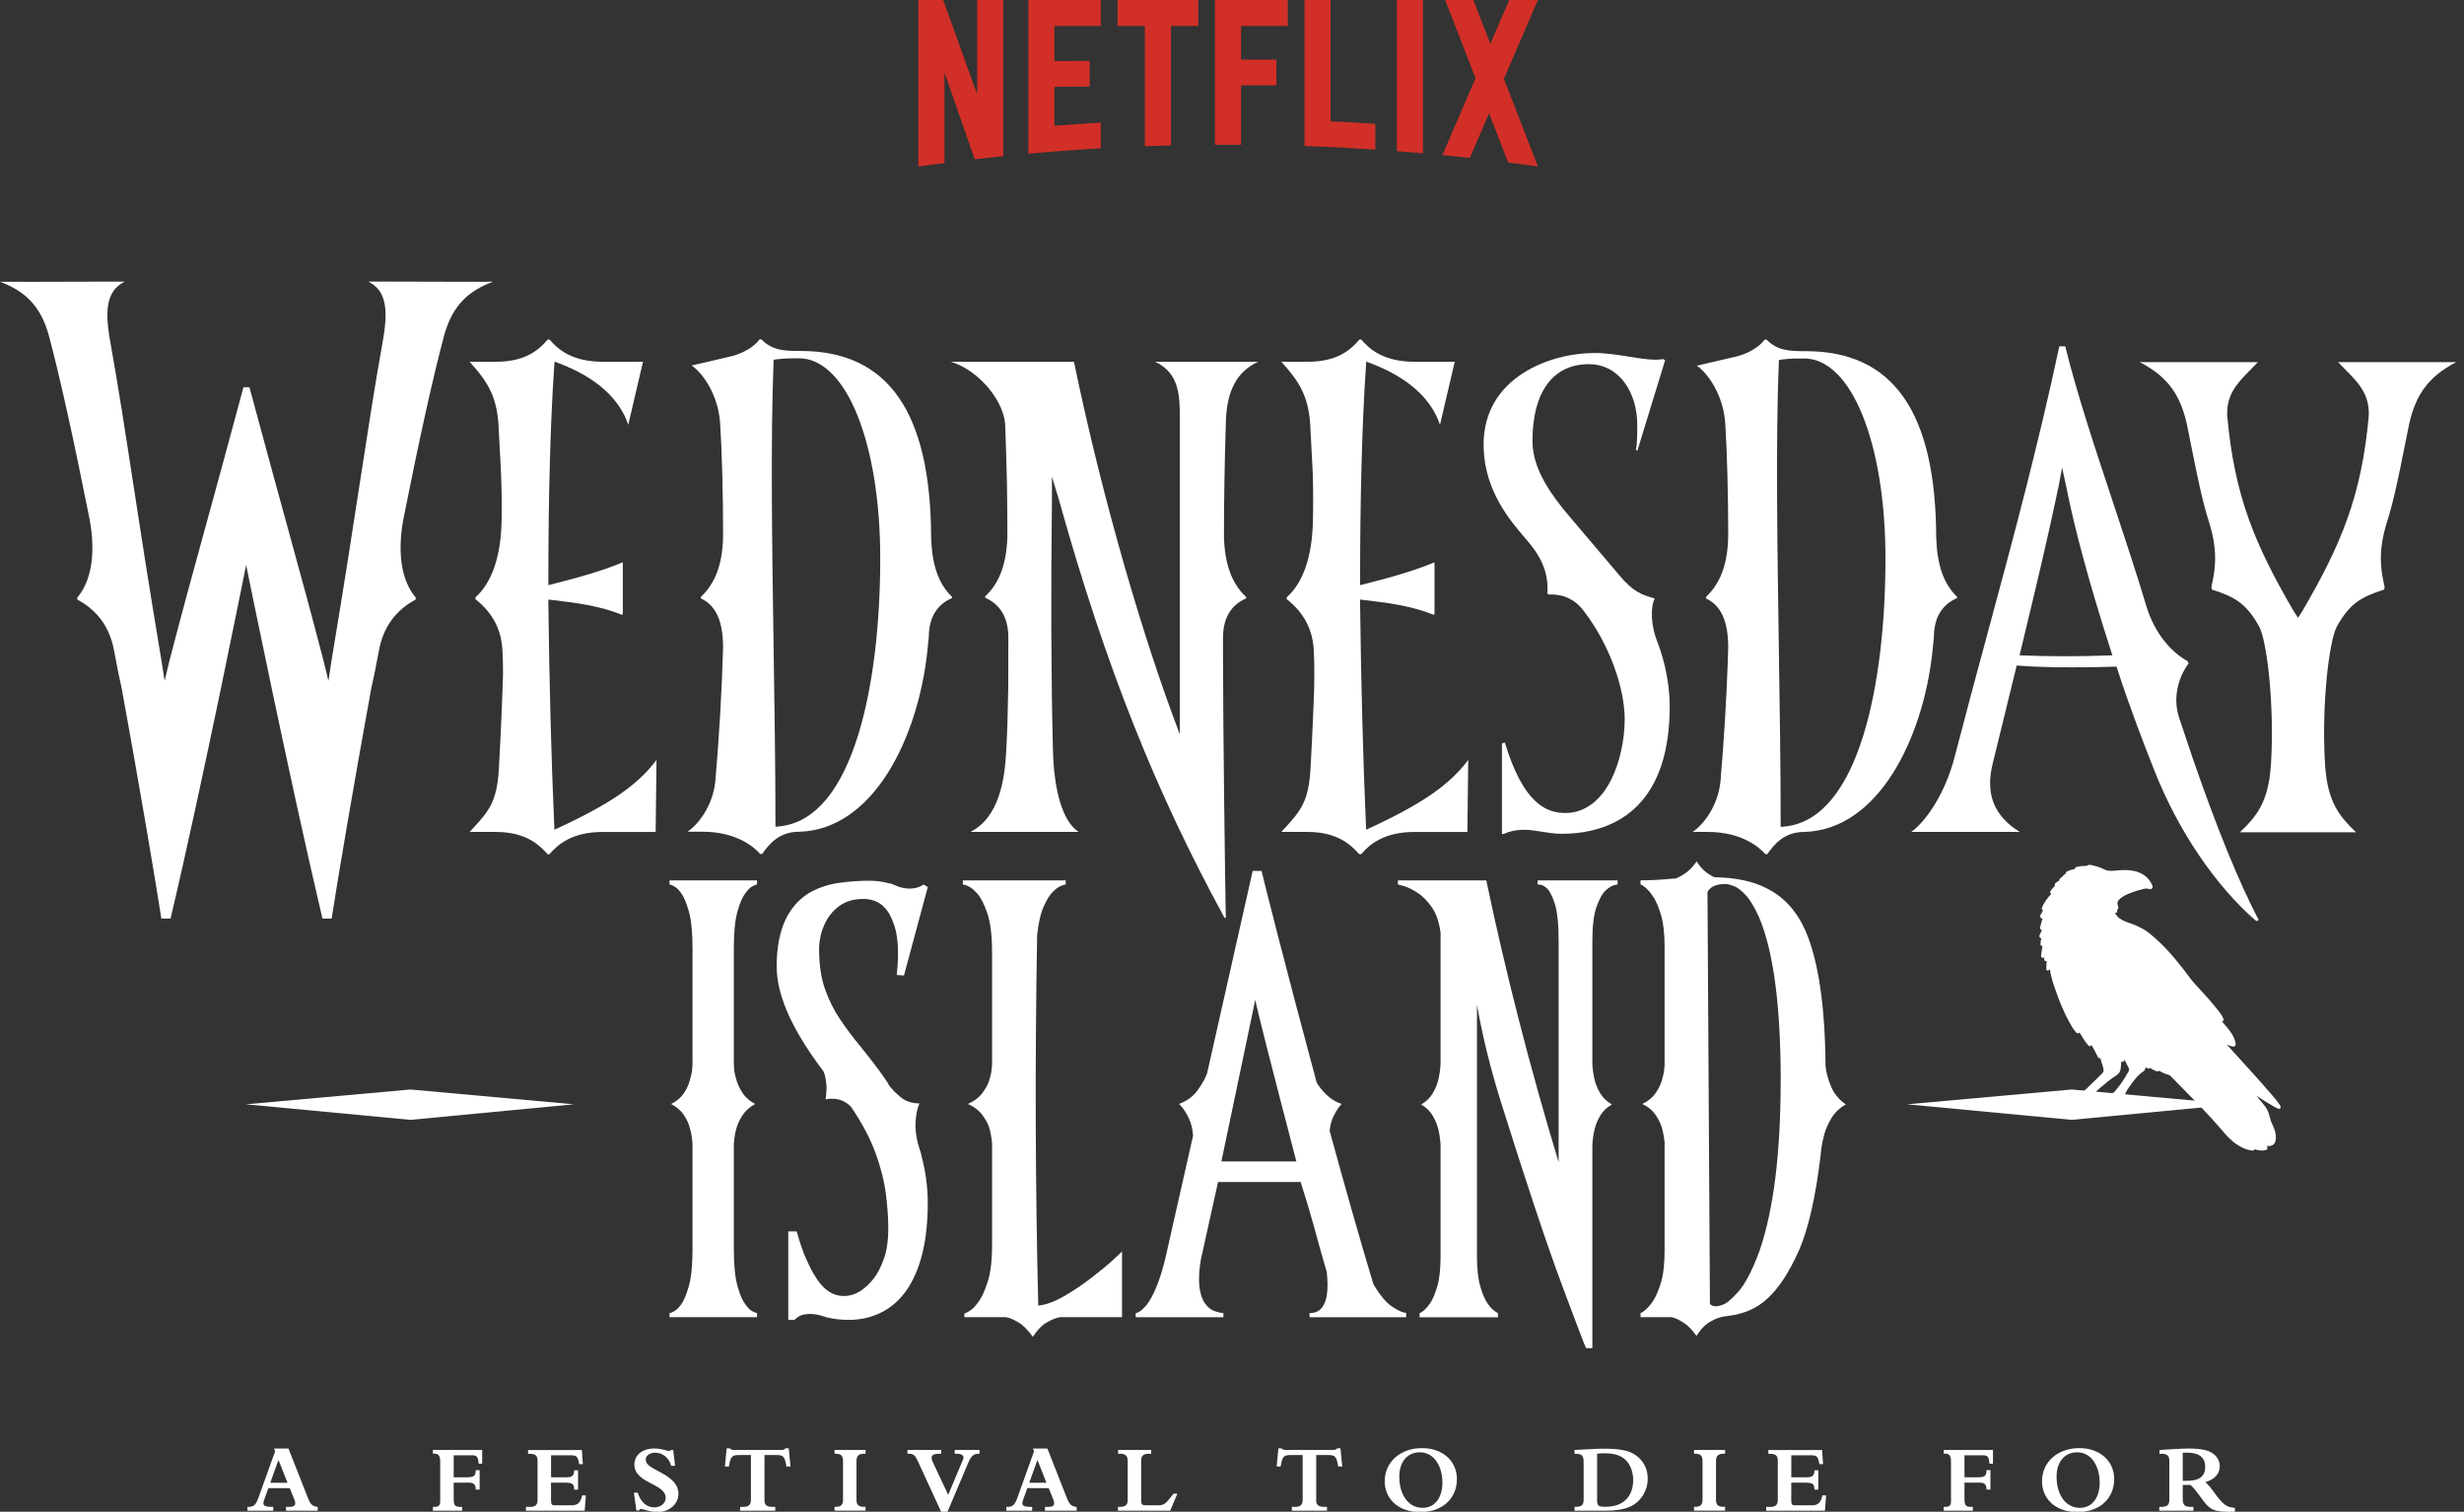
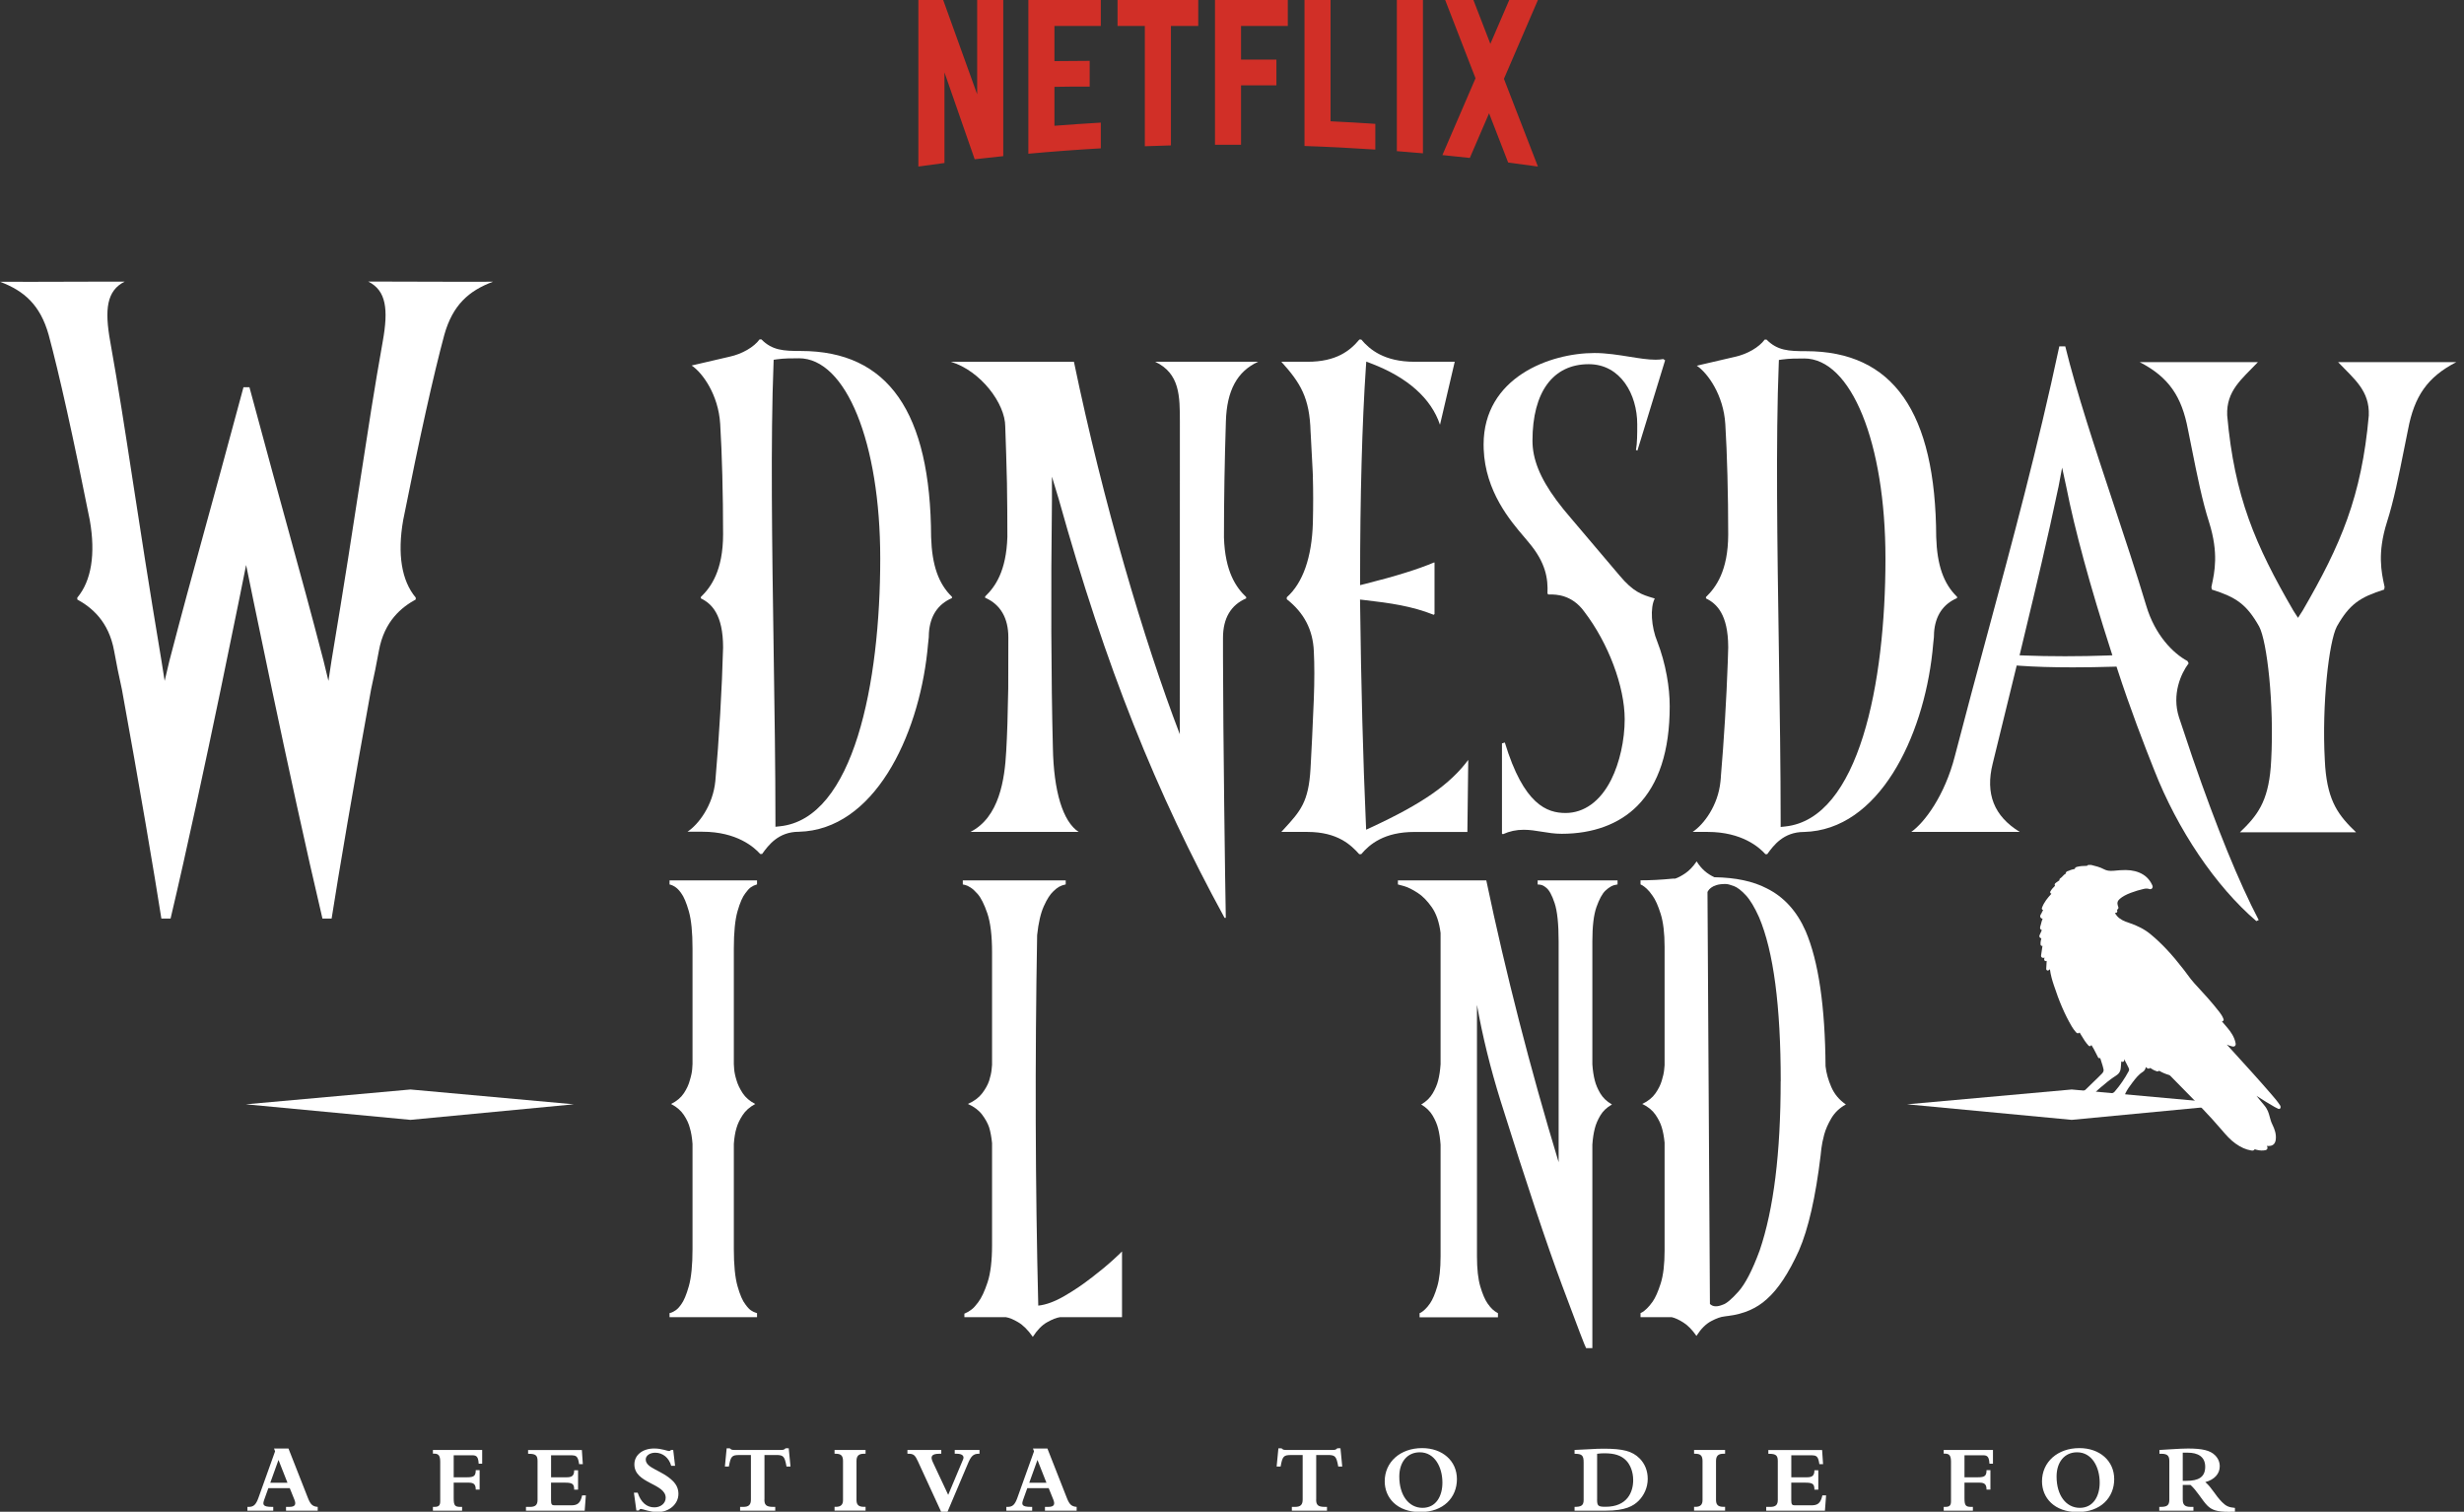
<svg xmlns="http://www.w3.org/2000/svg" width="100%" height="100%" viewBox="0 0 978 600" version="1.1" xml:space="preserve" style="fill-rule:evenodd;clip-rule:evenodd;stroke-linejoin:round;stroke-miterlimit:2;">
  <rect x="0" y="0" width="978" height="600" fill="#333333" stroke="none" />
  <g id="Artboard1" transform="matrix(0.814,0,0,1,0,0)">
    <rect x="0" y="0" width="1200" height="600" style="fill:none;" />
    <clipPath id="_clip1">
      <rect x="0" y="0" width="1200" height="600" />
    </clipPath>
    <g clip-path="url(#_clip1)">
      <g transform="matrix(1.569,0,0,1.278,-1.45447e-15,0)">
        <path d="M208.08,273.41L235.27,273.41L235.27,274.68L235.2,274.68C234.51,274.88 233.89,275.17 233.36,275.54C232.83,275.92 232.26,276.53 231.66,277.37C230.78,278.47 229.96,280.35 229.2,283.02C228.44,285.69 228.06,289.55 228.06,294.59L228.06,330.45C228.06,330.5 228.09,331.01 228.16,331.99C228.23,332.97 228.47,334.12 228.89,335.47C229.26,336.77 229.9,338.1 230.8,339.48C231.7,340.85 232.99,341.96 234.65,342.81L234.72,342.89L234.65,342.89C232.98,343.79 231.7,344.92 230.8,346.3C229.9,347.67 229.26,349.01 228.89,350.3C228.47,351.65 228.2,353.3 228.06,355.24L228.06,387.88C228.06,392.87 228.44,396.71 229.2,399.41C229.96,402.11 230.78,404 231.66,405.1C232.26,405.95 232.83,406.56 233.36,406.93C233.89,407.3 234.5,407.59 235.2,407.79L235.27,407.79L235.27,409.06L208.08,409.06L208.08,407.79C208.08,407.79 208.31,407.74 208.64,407.64C208.96,407.54 209.4,407.3 209.96,406.93C210.52,406.56 211.09,405.94 211.69,405.1C212.52,404 213.32,402.1 214.08,399.41C214.84,396.71 215.22,392.87 215.22,387.88L215.22,355.24C215.08,353.29 214.8,351.65 214.39,350.3C214.07,349 213.45,347.67 212.55,346.3C211.65,344.93 210.34,343.79 208.63,342.89L208.56,342.89L208.63,342.81C210.34,341.96 211.65,340.85 212.55,339.48C213.45,338.11 214.06,336.77 214.39,335.47C214.81,334.12 215.05,332.96 215.12,331.99C215.19,331.02 215.22,330.51 215.22,330.45L215.22,294.59C215.22,289.55 214.84,285.69 214.08,283.02C213.32,280.35 212.52,278.47 211.69,277.37C211.09,276.52 210.51,275.91 209.96,275.54C209.41,275.17 208.96,274.93 208.64,274.83C208.32,274.73 208.13,274.68 208.08,274.68L208.08,273.41Z" style="fill:white;fill-rule:nonzero;" />
-         <path d="M278.7,302.75C279.49,295.36 279.07,289.82 277.45,286.13C275.74,281.49 272.69,279.17 268.29,279.17C265.28,279.17 262.76,279.93 260.73,281.45C258.69,282.97 257.16,284.93 256.12,287.33C255.08,289.73 254.56,292.22 254.56,294.82C254.56,299.51 255.16,303.59 256.36,307.06C257.56,310.53 259.15,313.71 261.11,316.61C263.07,319.51 265.24,322.37 267.6,325.22C269.31,327.32 271.05,329.54 272.8,331.88C273.86,333.33 274.88,334.78 275.85,336.22C275.94,336.37 276.01,336.52 276.06,336.67L276.2,336.89C276.89,337.94 278.05,339.16 279.67,340.56C281.29,341.96 283.28,342.66 285.64,342.66L285.71,342.66L285.71,342.73C285.71,342.73 285.48,343.28 285.15,344.38C284.83,345.48 284.62,346.94 284.53,348.76C284.44,350.58 284.67,352.64 285.22,354.94C285.45,355.64 285.66,356.36 285.84,357.11L285.91,357.19C286.19,357.99 286.37,358.69 286.46,359.29C287.71,364.08 288.33,368.85 288.33,373.59C288.33,385.47 286.06,394.6 281.53,400.99C279.4,403.93 276.81,406.16 273.76,407.65C270.75,409.15 267.42,409.9 263.77,409.9C261.23,409.9 258.8,409.6 256.49,409L256.35,408.93C255.75,408.78 255.17,408.6 254.62,408.41C253.23,408.11 252.05,408 251.08,408.07C250.11,408.15 249.32,408.32 248.72,408.59C248.12,408.86 247.54,409.27 246.99,409.83L246.92,409.9L244.98,409.9L244.98,382.42L247.62,382.42L247.62,382.5C248.59,385.94 249.56,388.76 250.53,390.96C251.5,393.16 252.31,394.75 252.96,395.75C255.5,400.24 258.6,402.49 262.26,402.49C265.59,402.49 268.69,400.67 271.55,397.03C272.66,395.63 273.69,393.65 274.64,391.08C275.59,388.51 276.06,385.28 276.06,381.38C276.06,378.34 275.82,374.84 275.33,370.9C274.84,366.96 273.77,362.69 272.1,358.1C270.43,353.51 267.89,348.72 264.47,343.72C263.64,342.87 262.77,342.26 261.87,341.89C260.97,341.51 260.12,341.3 259.34,341.25C258.55,341.2 257.91,341.21 257.4,341.29C256.89,341.37 256.61,341.4 256.57,341.4C256.85,339.6 256.93,338.06 256.81,336.76C256.69,335.46 256.52,334.45 256.29,333.73C256.06,333.01 255.92,332.65 255.87,332.65C251.34,326.66 247.87,321.12 245.46,316.03C242.73,310.19 241.37,304.9 241.37,300.16C241.37,294.27 242.32,289.36 244.21,285.41C245.88,282.02 248.23,279.35 251.29,277.4C254.16,275.75 257.23,274.69 260.52,274.22C263.8,273.75 266.99,273.51 270.09,273.51C272.31,273.51 274.39,273.79 276.33,274.33C276.7,274.33 277.14,274.46 277.65,274.71C277.7,274.71 277.72,274.74 277.72,274.78L277.79,274.78C278.25,274.93 278.67,275.11 279.04,275.3C280.71,275.85 282.13,276.06 283.31,275.94C284.49,275.82 285.39,275.59 286.02,275.27C286.64,274.95 286.96,274.76 286.96,274.71L287.03,274.71L288.35,275.46L280.93,302.94L280.86,302.94L278.71,302.79L278.7,302.75Z" style="fill:white;fill-rule:nonzero;" />
        <path d="M339.06,396.94C341.79,394.84 344.04,392.98 345.82,391.36C347.6,389.74 348.54,388.85 348.63,388.7L348.7,388.7L348.7,409.06L329.41,409.06C328.35,409.21 327.02,409.73 325.42,410.63C323.82,411.53 322.36,413.03 321.01,415.12L320.94,415.19L320.94,415.12C319.46,413.02 317.96,411.53 316.43,410.63C314.9,409.73 313.63,409.21 312.61,409.06L299.71,409.06L299.71,407.94L299.78,407.94C300.61,407.59 301.35,407.15 302,406.63C302.65,406.11 303.32,405.37 304.01,404.42C305.03,403.07 306,401 306.92,398.21C307.84,395.41 308.31,391.57 308.31,386.68L308.31,355.01C308.12,353.11 307.82,351.49 307.41,350.14C306.99,348.89 306.28,347.58 305.26,346.21C304.24,344.84 302.79,343.73 300.89,342.88L300.82,342.88L300.89,342.8C302.79,341.95 304.24,340.85 305.26,339.51C306.28,338.16 306.99,336.86 307.41,335.62C307.83,334.27 308.08,333.12 308.17,332.18C308.26,331.23 308.31,330.73 308.31,330.68L308.31,295.79C308.31,290.55 307.82,286.51 306.85,283.66C305.88,280.82 304.86,278.79 303.8,277.6C303.01,276.7 302.29,276.04 301.62,275.62C300.95,275.2 300.39,274.93 299.95,274.83C299.51,274.73 299.27,274.68 299.22,274.68L299.22,273.41L331.2,273.41L331.2,274.68L331.13,274.68C330.39,274.83 329.73,275.07 329.15,275.39C328.57,275.72 327.96,276.2 327.31,276.85C326.34,277.75 325.37,279.27 324.4,281.42C323.43,283.57 322.73,286.56 322.32,290.4C321.63,329.48 321.74,367.84 322.67,405.47C325.07,405.22 327.77,404.23 330.75,402.51C333.73,400.79 336.5,398.93 339.04,396.93L339.06,396.94Z" style="fill:white;fill-rule:nonzero;" />
-         <path d="M436.87,407.72C436.87,407.72 436.96,407.8 437.01,407.8L437.01,409.07L406.97,409.07L406.97,407.8L407.25,407.8C407.67,407.8 408.21,407.7 408.88,407.5C409.55,407.3 410.21,406.83 410.86,406.08C412.43,404.08 412.92,400.39 412.32,395C411.21,391.26 409.85,386.42 408.23,380.48C406.84,375.49 405.5,371.02 404.21,367.08L378.54,367.08L373.2,391.19C372.14,397.43 372.55,401.94 374.45,404.74C375.37,405.99 376.37,406.8 377.43,407.17C378.49,407.54 379.33,407.73 379.93,407.73C380.02,407.78 380.11,407.81 380.21,407.81L380.21,409.08L352.95,409.08L352.95,407.81L353.02,407.81C353.71,407.61 354.34,407.26 354.89,406.76C355.44,406.26 355.93,405.76 356.35,405.26C358.52,402.42 360.42,397.77 362.04,391.33L370.78,352.7C370.64,350.7 370.24,348.98 369.57,347.53C368.9,346.08 368.23,344.95 367.56,344.12C366.89,343.3 366.53,342.88 366.48,342.88L366.41,342.8L366.48,342.8C368.93,341.9 370.85,340.48 372.24,338.53C373.63,336.58 374.6,334.84 375.15,333.29L389.3,270.48L392.07,270.48C392.21,271.23 393.9,277.9 397.13,290.51C400.37,303.11 404.39,318.35 409.2,336.22C409.94,337.47 410.95,338.72 412.22,339.96C413.49,341.21 415.03,342.16 416.83,342.8L416.9,342.8L416.9,342.88C416.9,342.88 416.56,343.23 416.03,343.93C415.5,344.63 414.94,345.59 414.36,346.81C413.78,348.03 413.4,349.49 413.22,351.19C418.35,369.91 422.89,385.78 426.82,398.81C428.85,402.25 430.81,404.59 432.68,405.81C434.55,407.03 435.95,407.67 436.88,407.72L436.87,407.72ZM402.88,360.7C394.74,329.55 390.49,312.81 390.12,310.46L379.58,360.7L402.89,360.7L402.88,360.7Z" style="fill:white;fill-rule:nonzero;" />
        <path d="M477.87,274.69L477.87,273.41L502.7,273.41L502.7,274.68L502.63,274.68C501.89,274.78 501.24,274.98 500.69,275.28C500.13,275.58 499.53,276.03 498.89,276.63C497.92,277.58 497.01,279.26 496.15,281.68C495.29,284.1 494.87,287.66 494.87,292.35L494.87,330.53C495.01,332.48 495.26,334.15 495.63,335.55C495.95,336.85 496.52,338.18 497.33,339.55C498.14,340.92 499.33,342.06 500.9,342.96L500.97,342.96L500.9,343.04C499.33,343.94 498.14,345.07 497.33,346.45C496.52,347.82 495.95,349.16 495.63,350.46C495.26,351.86 495.01,353.53 494.87,355.48L494.87,418.67L492.93,418.67C492.74,418.52 490.26,412.03 485.47,399.2C480.68,386.37 474.31,367.28 466.36,341.93C463.17,331.7 460.72,321.74 459.01,312.06L459.01,390.15C459.01,394.09 459.36,397.23 460.05,399.55C460.74,401.87 461.48,403.6 462.27,404.75C462.82,405.55 463.35,406.17 463.83,406.62C464.32,407.07 464.88,407.47 465.53,407.82L465.53,409.09L441.18,409.09L441.18,407.82C441.18,407.82 441.4,407.73 441.7,407.56C442,407.39 442.39,407.07 442.88,406.62C443.37,406.17 443.89,405.55 444.44,404.75C445.23,403.6 445.97,401.87 446.66,399.55C447.35,397.23 447.7,394.1 447.7,390.15L447.7,355.49C447.56,353.54 447.31,351.87 446.94,350.47C446.62,349.17 446.05,347.84 445.24,346.46C444.43,345.09 443.26,343.95 441.74,343.05L441.67,342.97L441.74,342.97C443.27,342.07 444.43,340.94 445.24,339.56C446.05,338.19 446.62,336.85 446.94,335.56C447.31,334.16 447.56,332.49 447.7,330.54L447.7,289.74C447.28,286.4 446.37,283.73 444.96,281.73C443.55,279.73 442.1,278.26 440.62,277.31C439,276.26 437.6,275.56 436.42,275.21C435.24,274.86 434.6,274.69 434.51,274.69L434.44,274.69L434.44,273.42L461.91,273.42C468.01,302.47 475.51,331.64 484.39,360.94L484.39,292.36C484.39,286.92 483.97,282.95 483.14,280.46C482.31,277.96 481.43,276.37 480.5,275.67C480.04,275.27 479.61,275.01 479.22,274.88C478.83,274.76 478.4,274.69 477.94,274.69L477.87,274.69Z" style="fill:white;fill-rule:nonzero;" />
        <path d="M567.35,331.2C567.58,333.25 568.17,335.37 569.12,337.56C570.07,339.76 571.56,341.55 573.59,342.95L573.66,343.03L573.59,343.03C571.69,344.08 570.23,345.48 569.18,347.22C568.14,348.97 567.39,350.66 566.93,352.31C566.47,354.06 566.17,355.54 566.03,356.77C565.89,357.99 565.82,358.65 565.82,358.75C564.25,371.78 562,381.63 559.09,388.32C555.9,395.36 552.57,400.4 549.1,403.44C545.95,406.33 541.93,408.08 537.03,408.68L536.96,408.68C536.64,408.73 536.29,408.78 535.92,408.83C534.81,408.93 533.43,409.42 531.79,410.29C530.15,411.16 528.63,412.67 527.25,414.82L527.18,414.9L527.18,414.82C525.89,412.97 524.56,411.61 523.19,410.74C521.82,409.87 520.61,409.3 519.55,409.06L509.84,409.06L509.84,407.79C509.84,407.79 510.08,407.69 510.43,407.49C510.78,407.29 511.23,406.93 511.78,406.4C512.34,405.88 512.94,405.16 513.58,404.27C514.46,403.02 515.3,401.13 516.11,398.58C516.92,396.03 517.32,392.62 517.32,388.32L517.32,354.85C517.13,352.95 516.83,351.36 516.42,350.06C516.05,348.81 515.4,347.52 514.48,346.17C513.55,344.82 512.21,343.72 510.46,342.88L510.32,342.88L510.46,342.8C512.22,341.95 513.56,340.87 514.48,339.54C515.4,338.22 516.05,336.93 516.42,335.68C516.84,334.33 517.09,333.2 517.18,332.27C517.27,331.35 517.32,330.86 517.32,330.81L517.32,294.05C517.32,289.81 516.91,286.4 516.11,283.83C515.3,281.26 514.46,279.37 513.58,278.18C512.93,277.23 512.33,276.51 511.78,276.01C511.23,275.51 510.77,275.16 510.43,274.96C510.08,274.76 509.89,274.66 509.84,274.66L509.84,273.39C512.98,273.39 516.31,273.22 519.83,272.87L520.59,272.87C521.51,272.57 522.58,272.01 523.78,271.19C524.98,270.37 526.14,269.16 527.25,267.56L527.25,267.48L527.32,267.56C528.66,269.76 530.49,271.38 532.8,272.43C539.41,272.53 544.82,273.68 549.03,275.87C554.39,278.52 558.44,282.96 561.17,289.2C565.15,298.53 567.21,312.53 567.34,331.2L567.35,331.2ZM553.41,335.77C553.41,312.41 551.17,295.44 546.68,284.86C545.29,281.77 543.92,279.48 542.55,278.01C541.18,276.54 539.95,275.59 538.84,275.17C537.73,274.75 536.87,274.53 536.27,274.53C535.11,274.53 534.18,274.64 533.46,274.87C532.74,275.09 532.18,275.37 531.76,275.69C531.34,276.02 531.07,276.3 530.93,276.55C530.79,276.8 530.7,276.95 530.65,277L531.41,404.95C532.29,405.85 533.63,405.92 535.43,405.17C536.49,404.87 538.1,403.52 540.25,401.13C542.4,398.73 544.61,394.47 546.87,388.33C551.22,375.55 553.39,358.03 553.39,335.77L553.41,335.77Z" style="fill:white;fill-rule:nonzero;" />
      </g>
      <g transform="matrix(1.569,0,0,1.278,-1.45447e-15,0)">
        <path d="M696.11,258.48C701.49,253.33 704.82,249.08 705.7,238.24C705.7,238.24 705.81,236.59 705.82,236.31L705.84,236.01C706.78,218.69 704.56,199.18 702.1,194.57C698.15,187.59 694.88,185.46 687.39,183.09L687.26,182.29L687.33,181.95C688.26,177.65 689.54,171.77 686.57,162.29C684.42,155.61 682.85,147.76 681.19,139.45C680.79,137.45 680.39,135.44 679.98,133.44C678.04,123.12 674.02,117.13 664.99,112.47L701.7,112.47L701.48,112.7C696.71,117.72 691.86,121.35 692.16,128.98C694.41,154.22 700.85,169.2 712.73,189.64L714.17,191.87L715.58,189.69C727.49,169.2 733.93,154.21 736.17,129.04C736.48,121.35 731.63,117.72 726.86,112.7L726.64,112.47L763.35,112.47C754.32,117.13 750.3,123.12 748.36,133.44C747.95,135.45 747.54,137.47 747.14,139.48C745.48,147.78 743.91,155.61 741.77,162.28C738.8,171.77 740.08,177.66 741.01,181.95L741.08,182.29L740.95,183.09C733.46,185.46 730.19,187.59 726.25,194.55C723.78,199.19 721.56,218.7 722.5,236.02L722.63,238.22C723.51,249.07 726.84,253.33 732.22,258.48L696.08,258.48L696.11,258.48Z" style="fill:white;fill-rule:nonzero;" />
        <path d="M100.21,285.27C90.11,242.58 76.49,175.46 76.49,175.46C76.49,175.46 63.11,242.6 53.01,285.27L50.15,285.27C48.09,272.06 43.2,243.23 37.89,214.12C36.95,209.91 36.16,206.02 35.47,202.16C33.78,192.78 28.29,188.54 24.02,186.18L24.02,185.6C28.4,180.37 29.75,172.08 27.91,161.56C22.76,135.72 18.46,116.36 15.12,103.98C12.52,94.74 7.53,90.32 -0,87.5C2.97,87.52 7.12,87.52 9.74,87.52C13.82,87.52 17.57,87.5 21.32,87.49C25.05,87.48 28.77,87.46 32.79,87.46L38.75,87.46C33.15,90.25 32.47,96.1 34.24,105.98C36.84,120.53 38.77,133.08 41.21,148.96C43.54,164.13 46.19,181.33 50.17,205.14L51.17,211.46L52.64,205.25C56.8,189.3 59.56,179.28 63.37,165.4C66.38,154.48 70.1,140.93 75.67,120.25L77.52,120.25C83.09,140.93 86.82,154.48 89.83,165.41C93.65,179.29 96.41,189.31 100.56,205.25L102.07,211.46L103.03,205.14C107.01,181.32 109.66,164.12 111.99,148.94C114.43,133.06 116.36,120.52 118.96,105.97C120.73,96.08 120.05,90.23 114.45,87.45L120.41,87.45C124.43,87.45 128.15,87.46 131.88,87.48C135.63,87.49 139.38,87.51 143.46,87.51C146.08,87.51 150.24,87.51 153.2,87.49C145.67,90.31 140.69,94.73 138.09,103.96C134.74,116.35 130.44,135.72 125.3,161.52C123.45,172.06 124.8,180.36 129.2,185.59L129.2,186.17C124.92,188.53 119.43,192.77 117.74,202.15C117.05,205.99 116.26,209.89 115.33,214.06C110.01,243.22 105.12,272.05 103.06,285.26L100.2,285.26L100.21,285.27Z" style="fill:white;fill-rule:nonzero;" />
        <path d="M701.22,286.05C688.6,275.26 676.76,257.76 669.45,239.06C666.41,231.46 661.96,219.9 658.06,207.92L657.77,207.02L656.82,207.05C652.51,207.18 648.28,207.25 644.22,207.25C637.76,207.25 632.24,207.08 627.82,206.76L626.75,206.68L619.29,237.12C616.94,246.51 619.69,253.48 627.7,258.36L593.97,258.36C597.98,255.57 604.37,247.21 607.55,234.73C610.89,221.85 614.35,209.03 617.7,196.65C625.37,168.26 633.31,138.91 639.99,107.56L641.84,107.56C645.38,121.97 651.11,139.23 656.65,155.93C660.21,166.66 663.9,177.76 667.01,188.12C669.71,197.19 675.32,202.89 679.82,205.29L680.18,206C677.78,209.18 674.9,215.64 677.18,222.75C678.33,226.23 679.67,230.28 681.09,234.43C681.21,234.78 681.32,235.12 681.43,235.43C688.9,257.07 695.8,273.97 701.96,285.73L701.22,286.06L701.22,286.05ZM639.7,151.34C636.29,167.59 632.62,182.82 629.38,196.26L627.64,203.51L629.18,203.57C632.88,203.72 637.23,203.8 641.77,203.8C646.31,203.8 650.81,203.72 654.81,203.57L656.48,203.51L655.97,201.92C649.62,182.25 644.73,164.29 642.19,151.35L640.86,145.23L639.71,151.34L639.7,151.34Z" style="fill:white;fill-rule:nonzero;" />
        <path d="M380.58,285.07C359.29,246.14 343.63,207.21 329.05,155.07L326.92,148.03L326.92,155.39C326.57,183.25 326.67,211.19 327.21,232.05C327.45,245.84 330.34,255.18 335.23,258.36L301.58,258.36C310.56,253.82 312.25,242.04 312.71,233.28C313,228.46 313.21,221.9 313.34,213.79C313.36,208.98 313.37,203.76 313.37,197.89C313.37,192.02 310.95,187.7 306.16,185.63L306.16,185.23C309.29,182.24 312.74,177.37 313.07,166.72C313.07,161.23 313.03,155.62 312.94,150.01C312.79,143.76 312.61,137.86 312.41,132.46C312.41,125.31 304.74,115.15 295.54,112.37L333.76,112.37C342.85,156.08 355.53,199.01 366.66,228.03L366.68,131.03C366.68,123.01 366.68,115.99 359,112.34L391.02,112.34C384.47,115.33 381.27,121.28 380.98,130.84C380.58,143.35 380.38,155.14 380.38,166.88C380.71,177.57 384.16,182.44 387.29,185.43L387.29,185.83C382.51,187.89 380.09,192.01 380.08,198.07L380.08,204.06C380.12,228.22 380.75,274.79 380.95,285.05L380.59,285.05L380.58,285.07Z" style="fill:white;fill-rule:nonzero;" />
-         <path d="M170.17,265.26C167.69,262.5 163.53,258.36 154.08,258.36L145.96,258.36C146.22,258.08 146.47,257.8 146.72,257.54C151.88,251.93 154.46,249.12 155.04,238.69L155.12,237.22C155.37,232.66 155.95,221.97 156.33,209.4C156.33,206.76 156.28,204.44 156.17,202.26C155.89,195.61 153.14,190.32 147.76,186.1L147.76,185.5C152.75,181.07 155.55,173.12 155.87,162.45C155.98,157.84 155.94,153.15 155.75,148.16L155.76,148.16L155.67,146.12C155.41,140.71 155.18,136.65 155.08,134.92L155.03,134.12C154.74,123.48 151.89,118.95 145.95,112.35L154.07,112.35C163.01,112.35 167.28,108.94 170.19,105.45L170.79,105.45C173.39,108.55 177.93,112.35 187.31,112.35L199.83,112.35L195.25,131.91C192.53,123.76 185.2,117.21 173.94,112.91L172.34,112.3L172.22,114C171.04,131.4 170.42,154.25 170.42,180.1L170.42,181.72L171.99,181.33C181.3,179 188.51,176.76 193.44,174.66L193.55,174.74L193.55,190.69L193.31,190.93C186.44,188.2 179.77,187.28 171.83,186.36L170.4,186.2L170.42,187.63C170.73,212.72 171.35,236.29 172.22,255.79L172.3,257.67L174.01,256.88C189.75,249.58 198.34,243.62 204.03,235.99L203.76,258.37L187.29,258.37C177.92,258.37 173.38,262.18 170.77,265.27L170.13,265.27L170.17,265.26Z" style="fill:white;fill-rule:nonzero;" />
        <path d="M422.41,265.26C419.93,262.5 415.77,258.36 406.32,258.36L398.2,258.36C398.46,258.08 398.71,257.8 398.96,257.54C404.11,251.93 406.7,249.12 407.28,238.69L407.36,237.22C407.55,233.63 407.96,226.15 408.31,217.03C408.52,211.33 408.52,206.5 408.31,202.25C408.03,195.6 405.28,190.31 399.9,186.09L399.9,185.49C404.89,181.06 407.69,173.11 408.01,162.44C408.14,157.08 408.13,152.29 408.01,148.15L408.03,148.15L407.94,146.12C407.68,140.71 407.45,136.65 407.35,134.92L407.3,134.12C407.01,123.49 404.16,118.95 398.22,112.35L406.34,112.35C415.28,112.35 419.55,108.94 422.46,105.45L423.06,105.45C425.66,108.55 430.2,112.35 439.58,112.35L452.1,112.35L447.52,131.91C444.8,123.76 437.47,117.21 426.21,112.91L424.61,112.3L424.49,114C423.31,131.39 422.69,154.25 422.69,180.1L422.69,181.72L424.26,181.33C433.57,179 440.78,176.76 445.71,174.66L445.82,174.74L445.82,190.69L445.58,190.93C438.71,188.2 432.04,187.28 424.1,186.36L422.67,186.2L422.69,187.63C423,212.73 423.62,236.3 424.49,255.79L424.57,257.67L426.28,256.88C442.02,249.58 450.61,243.62 456.3,235.99L456.03,258.37L439.56,258.37C430.19,258.37 425.65,262.18 423.04,265.27L422.4,265.27L422.41,265.26Z" style="fill:white;fill-rule:nonzero;" />
        <path d="M236.25,265.2C234.38,263.09 228.95,258.3 218.34,258.3L213.65,258.3C217.09,256.02 221.57,250.14 222.31,242.58C223.46,229.68 224.4,213.4 224.72,201.08C224.72,190.87 221.18,187.46 217.81,185.83L217.81,185.39C220.89,182.44 224.72,177.21 224.72,165.95C224.72,153.51 224.38,140.69 223.82,131.66C223.27,122.58 218.32,115.76 214.95,113.51L226.75,110.77C230.62,109.94 234.32,107.79 236.06,105.4L236.63,105.4C239.99,108.82 243.52,109 248.89,109C275.98,109 289.22,127.92 289.37,166.83C289.65,175.53 291.65,181.27 295.85,185.34L295.85,185.74C291.46,187.64 289.06,191.26 288.69,196.54C288.66,197.02 288.64,197.47 288.64,197.94C288.58,198.55 288.52,199.13 288.45,199.7C288.37,200.67 288.28,201.57 288.18,202.42C285.3,228.93 271.57,257.73 248.26,258.31C241.87,258.31 238.78,262.55 236.93,265.09C236.9,265.13 236.87,265.17 236.84,265.21L236.26,265.21L236.25,265.2ZM248.27,111.27C246.12,111.27 243.67,111.27 241.48,111.58L240.44,111.73L240.4,112.78C239.45,136.61 239.95,169.69 240.43,201.68C240.71,219.93 240.99,238.8 240.99,255.36L240.99,256.76L242.39,256.61C265.37,254.21 273.56,212.07 273.56,173.44C273.56,137.41 262.92,111.26 248.27,111.26L248.27,111.27Z" style="fill:white;fill-rule:nonzero;" />
        <path d="M548.64,265.26C546.77,263.15 541.34,258.36 530.73,258.36L526.03,258.36C529.47,256.08 533.95,250.2 534.69,242.64L534.82,241.26L534.8,241.26C535.75,230.22 536.55,217.05 536.95,205.72C537.01,204.13 537.05,202.61 537.09,201.15L537.09,200.87C537.05,190.84 533.53,187.46 530.18,185.84L530.18,185.4C533.25,182.46 537.06,177.25 537.09,166.05C537.09,153.57 536.75,140.75 536.19,131.72C535.64,122.64 530.69,115.82 527.32,113.57L539.12,110.83C542.99,110 546.69,107.85 548.43,105.46L549,105.46C552.36,108.88 555.89,109.06 561.26,109.06C588.33,109.06 601.56,127.93 601.73,166.76C602,175.5 604,181.25 608.21,185.34L608.21,185.74C603.84,187.63 601.43,191.24 601.06,196.49L601.06,196.65C601.02,197.07 601.01,197.49 601.01,197.94C600.95,198.51 600.89,199.06 600.83,199.6C600.74,200.62 600.65,201.58 600.55,202.48C597.67,228.99 583.94,257.79 560.63,258.37C554.24,258.37 551.15,262.61 549.3,265.15C549.27,265.19 549.24,265.23 549.21,265.27L548.63,265.27L548.64,265.26ZM560.67,111.33C558.52,111.33 556.08,111.33 553.88,111.64L552.84,111.79L552.8,112.84C551.85,136.67 552.35,169.75 552.83,201.74C553.11,219.99 553.39,238.86 553.39,255.42L553.39,256.82L554.79,256.67C577.77,254.27 585.96,212.13 585.96,173.5C585.96,137.47 575.32,111.32 560.67,111.32L560.67,111.33Z" style="fill:white;fill-rule:nonzero;" />
        <path d="M466.78,258.91L466.78,230.86L467.67,230.59C473.54,249.96 480.82,252.48 486.54,252.48C492.26,252.48 497.33,248.9 500.73,242.12C503.35,236.89 504.92,229.87 504.92,223.34C504.9,213.16 499.85,199.74 492.35,189.94C488.51,184.62 483.47,184.62 481.82,184.62L481.16,184.62L480.92,184.3C481.12,179.84 480.47,174.84 475.19,168.57C474.78,168.06 474.25,167.44 473.65,166.73C469.4,161.76 461.6,152.64 461.1,139.51L461.07,138.07C461.07,117.2 481.69,109.63 495.54,109.63C499.25,109.63 503.07,110.25 506.44,110.79C509.37,111.26 512.13,111.71 514.48,111.71C515.39,111.71 516.19,111.64 516.91,111.51L517.48,111.89L508.87,139.94L508.42,139.74C508.82,137.56 508.82,134.74 508.82,131.77C508.82,122.49 503.64,113.1 493.74,113.1C482.63,113.1 476.26,121.76 476.26,136.87C476.26,138.25 476.4,139.66 476.68,141.08C477.88,146.99 481.45,153.13 488.26,160.98L503.27,178.67C507.62,183.89 510.32,184.69 513.74,185.71C513.89,185.76 514.05,185.8 514.2,185.85L514.24,185.93C512.81,188.72 513.13,194.62 515.08,199.34C516.33,202.55 517.35,206.2 518.01,209.87C518.61,213.14 518.91,216.34 518.91,219.39C518.91,233.17 515.52,243.55 508.84,250.27C503.2,255.94 495.07,258.94 485.33,258.94C483.11,258.94 481.08,258.61 479.13,258.29C477.23,257.98 475.44,257.69 473.54,257.69C471.23,257.69 469.16,258.13 467.08,259.07L466.77,258.89L466.78,258.91Z" style="fill:white;fill-rule:nonzero;" />
      </g>
      <g transform="matrix(1.569,0,0,1.278,-1.45447e-15,0)">
        <path d="M76.4,342.95L127.56,338.35L178.31,342.95L127.56,347.78L76.4,342.95Z" style="fill:white;" />
      </g>
      <g transform="matrix(1.569,0,0,1.278,-1.45447e-15,0)">
        <path d="M592.68,342.95L643.84,338.35L694.59,342.95L643.84,347.78L592.68,342.95Z" style="fill:white;" />
      </g>
      <g transform="matrix(1.569,0,0,1.278,-1.45447e-15,0)">
        <path d="M83.4,462.15L82.13,465.7C81.58,467.25 81.61,467.97 84.53,467.97L84.92,467.97L84.92,469.15L76.89,469.15L76.89,467.97L77.34,467.97C78.8,467.97 79.55,467.3 80.31,465.18L85.49,450.72L85.16,449.84L89.65,449.84L95.71,465.24C96.5,467.24 97.17,467.85 98.74,467.97L98.74,469.15L88.89,469.15L88.89,467.97L89.95,467.97C91.8,467.97 92.07,467.15 91.47,465.67L90.05,462.15L83.4,462.15ZM86.55,453.39L84,460.48L89.34,460.48L86.55,453.39Z" style="fill:white;fill-rule:nonzero;" />
        <path d="M141,458.78L145.21,458.78C147.33,458.78 147.85,458.29 147.85,456.57L149.06,456.57L149.06,462.6L147.85,462.6C147.85,461.14 147.36,460.45 145.76,460.45L141,460.45L141,465.33C141,467.51 141.39,467.97 143.03,467.97L143.61,467.97L143.61,469.15L134.54,469.15L134.54,467.97L135.02,467.97C136.32,467.97 136.81,467.55 136.81,466.24L136.81,453.96C136.81,452.02 136.26,451.44 134.93,451.44L134.54,451.44L134.54,450.29L149.85,450.29L149.85,454.56L148.76,454.56C148.64,452.56 148.21,451.95 146.85,451.95L141,451.95L141,458.78Z" style="fill:white;fill-rule:nonzero;" />
        <path d="M177.9,451.96L171.26,451.96L171.26,458.78L176.17,458.78C177.84,458.78 178.44,458.2 178.44,456.6L179.65,456.6L179.65,462.63L178.44,462.63C178.44,460.99 178.05,460.45 175.71,460.45L171.25,460.45L171.25,465.91C171.25,467.21 171.49,467.49 172.37,467.49L177.43,467.49C179.4,467.49 180.34,466.94 180.92,464.4L182.07,464.4L181.71,469.16L163.46,469.16L163.46,467.98L164.7,467.98C166.46,467.98 167.06,467.28 167.06,465.8L167.06,453.7C167.06,452.06 166.51,451.49 164.42,451.49L164.12,451.49L164.12,450.31L180.83,450.31L181.13,454.71L179.98,454.71C179.68,452.65 179.28,451.98 177.89,451.98L177.9,451.96Z" style="fill:white;fill-rule:nonzero;" />
        <path d="M197,463.57L198.18,463.57C199.18,466.57 200.97,468.12 203.36,468.12C205.36,468.12 206.88,466.85 206.88,465.15C206.88,460.63 197.15,460.78 197.15,454.78C197.15,451.87 199.7,449.84 203.3,449.84C205.63,449.84 207.45,450.63 207.91,450.63C208.12,450.63 208.3,450.57 208.58,450.3L209.22,450.3L209.8,455.21L208.59,455.21C207.92,452.75 205.98,451.15 203.65,451.15C201.95,451.15 200.68,452.06 200.68,453.24C200.68,456.03 205.71,456.54 209.11,459.94C210.35,461.18 210.84,462.49 210.84,463.94C210.84,467.09 207.99,469.58 204.38,469.58C201.95,469.58 199.74,468.61 199.2,468.61C198.93,468.61 198.72,468.76 198.56,469.1L197.77,469.1L197.01,463.58L197,463.57Z" style="fill:white;fill-rule:nonzero;" />
        <path d="M237.56,465.7C237.56,467.28 238.04,467.97 240.2,467.97L240.93,467.97L240.93,469.15L230.01,469.15L230.01,467.97L231.04,467.97C232.71,467.97 233.37,467.3 233.37,465.7L233.37,451.87L229.79,451.87C227.46,451.87 227.09,452.23 226.52,455.45L225.28,455.45L225.83,449.78L226.8,449.78C227.04,449.99 227.19,450.14 227.38,450.2C227.59,450.26 227.84,450.29 228.26,450.29L242.69,450.29C243.51,450.29 243.66,450.23 244.15,449.77L245.12,449.77L245.67,455.44L244.43,455.44C243.85,452.26 243.49,451.86 241.16,451.86L237.58,451.86L237.58,465.69L237.56,465.7Z" style="fill:white;fill-rule:nonzero;" />
        <path d="M259.36,450.29L269,450.29L269,451.47L268.48,451.47C266.84,451.47 266.18,452.17 266.18,453.74L266.18,465.75C266.18,467.24 266.7,467.96 268.55,467.96L269,467.96L269,469.14L259.36,469.14L259.36,467.96L259.78,467.96C261.39,467.96 261.99,467.2 261.99,465.87L261.99,453.74C261.99,452.16 261.44,451.47 259.75,451.47L259.36,451.47L259.36,450.29Z" style="fill:white;fill-rule:nonzero;" />
        <path d="M285.37,454.02C284.37,451.84 283.94,451.47 282.22,451.47L282.01,451.47L282.01,450.29L292.53,450.29L292.53,451.47L292.01,451.47C289.46,451.47 289.07,452.32 289.92,454.11L294.68,464.24L299.32,453.2C299.74,452.17 299.05,451.47 297.32,451.47L296.71,451.47L296.71,450.29L304.41,450.29L304.41,451.47L304.2,451.47C302.41,451.47 301.74,452.29 300.74,454.68L294.43,469.57L292.52,469.57L285.36,454.02L285.37,454.02Z" style="fill:white;fill-rule:nonzero;" />
        <path d="M319.26,462.15L317.99,465.7C317.44,467.25 317.47,467.97 320.39,467.97L320.78,467.97L320.78,469.15L312.75,469.15L312.75,467.97L313.2,467.97C314.66,467.97 315.41,467.3 316.17,465.18L321.35,450.72L321.02,449.84L325.51,449.84L331.57,465.24C332.36,467.24 333.03,467.85 334.6,467.97L334.6,469.15L324.75,469.15L324.75,467.97L325.81,467.97C327.66,467.97 327.93,467.15 327.33,465.67L325.91,462.15L319.26,462.15ZM322.42,453.39L319.87,460.48L325.21,460.48L322.42,453.39Z" style="fill:white;fill-rule:nonzero;" />
-         <path d="M363.69,469.15L347.43,469.15L347.43,467.97L347.95,467.97C349.89,467.97 350.47,467.27 350.47,465.79L350.47,453.66C350.47,451.87 349.44,451.48 348.07,451.48L347.49,451.48L347.49,450.3L357.77,450.3L357.77,451.48L356.89,451.48C355.31,451.48 354.65,452.18 354.65,453.6L354.65,466.09C354.65,467.21 354.98,467.48 356.17,467.48L360.02,467.48C362.05,467.48 362.66,466.48 364.69,463.87L365.9,463.87L363.69,469.15Z" style="fill:white;fill-rule:nonzero;" />
        <path d="M409.03,465.7C409.03,467.28 409.51,467.97 411.67,467.97L412.4,467.97L412.4,469.15L401.48,469.15L401.48,467.97L402.51,467.97C404.18,467.97 404.84,467.3 404.84,465.7L404.84,451.87L401.26,451.87C398.93,451.87 398.56,452.23 397.99,455.45L396.75,455.45L397.3,449.78L398.27,449.78C398.51,449.99 398.66,450.14 398.85,450.2C399.06,450.26 399.3,450.29 399.73,450.29L414.16,450.29C414.98,450.29 415.13,450.23 415.62,449.77L416.59,449.77L417.14,455.44L415.9,455.44C415.32,452.26 414.96,451.86 412.63,451.86L409.05,451.86L409.05,465.69L409.03,465.7Z" style="fill:white;fill-rule:nonzero;" />
        <path d="M441.96,449.72C448.3,449.72 452.78,453.69 452.78,459.36C452.78,465.03 448.63,469.58 441.38,469.58C434.13,469.58 430.34,465.12 430.34,460.03C430.34,454.03 435.19,449.72 441.95,449.72L441.96,449.72ZM442.08,468.27C446.29,468.27 448.27,464.63 448.27,460.45C448.27,455.57 445.84,451.02 441.24,451.02C437.39,451.02 434.87,453.99 434.87,458.57C434.87,464.36 437.81,468.27 442.09,468.27L442.08,468.27Z" style="fill:white;fill-rule:nonzero;" />
        <path d="M489.34,450.29C490.98,450.2 492.86,450.14 494.22,450.05C495.74,449.96 496.89,449.9 498.37,449.9C504.43,449.9 507.28,450.66 509.53,452.9C511.14,454.51 512.08,456.69 512.08,459.27C512.08,462.03 510.87,464.45 509.26,466.06C507.65,467.67 505.2,469.15 498.98,469.15L489.34,469.15L489.34,467.97C491.34,467.97 492.16,467.58 492.16,465.85L492.16,454.15C492.16,452 491.67,451.48 489.34,451.48L489.34,450.29ZM496.34,465.64C496.34,467.67 496.64,467.94 498.98,467.94C505.8,467.94 507.56,463.27 507.56,459.66C507.56,457.14 506.68,454.87 505.32,453.51C503.83,452.02 501.8,451.33 498.71,451.33C497.89,451.33 497.22,451.36 496.35,451.48L496.35,465.64L496.34,465.64Z" style="fill:white;fill-rule:nonzero;" />
        <path d="M526.48,450.29L536.12,450.29L536.12,451.47L535.6,451.47C533.96,451.47 533.3,452.17 533.3,453.74L533.3,465.75C533.3,467.24 533.82,467.96 535.67,467.96L536.12,467.96L536.12,469.14L526.48,469.14L526.48,467.96L526.9,467.96C528.51,467.96 529.11,467.2 529.11,465.87L529.11,453.74C529.11,452.16 528.56,451.47 526.87,451.47L526.48,451.47L526.48,450.29Z" style="fill:white;fill-rule:nonzero;" />
        <path d="M563.34,451.96L556.7,451.96L556.7,458.78L561.61,458.78C563.28,458.78 563.88,458.2 563.88,456.6L565.09,456.6L565.09,462.63L563.88,462.63C563.88,460.99 563.49,460.45 561.15,460.45L556.69,460.45L556.69,465.91C556.69,467.21 556.93,467.49 557.81,467.49L562.87,467.49C564.84,467.49 565.78,466.94 566.36,464.4L567.51,464.4L567.15,469.16L548.9,469.16L548.9,467.98L550.14,467.98C551.9,467.98 552.5,467.28 552.5,465.8L552.5,453.7C552.5,452.06 551.95,451.49 549.86,451.49L549.56,451.49L549.56,450.31L566.27,450.31L566.57,454.71L565.42,454.71C565.12,452.65 564.72,451.98 563.33,451.98L563.34,451.96Z" style="fill:white;fill-rule:nonzero;" />
        <path d="M610.52,458.78L614.73,458.78C616.85,458.78 617.37,458.29 617.37,456.57L618.58,456.57L618.58,462.6L617.37,462.6C617.37,461.14 616.88,460.45 615.28,460.45L610.52,460.45L610.52,465.33C610.52,467.51 610.91,467.97 612.55,467.97L613.13,467.97L613.13,469.15L604.06,469.15L604.06,467.97L604.54,467.97C605.84,467.97 606.33,467.55 606.33,466.24L606.33,453.96C606.33,452.02 605.78,451.44 604.45,451.44L604.06,451.44L604.06,450.29L619.37,450.29L619.37,454.56L618.28,454.56C618.16,452.56 617.73,451.95 616.37,451.95L610.52,451.95L610.52,458.78Z" style="fill:white;fill-rule:nonzero;" />
-         <path d="M646.23,449.72C652.57,449.72 657.05,453.69 657.05,459.36C657.05,465.03 652.9,469.58 645.65,469.58C638.4,469.58 634.61,465.12 634.61,460.03C634.61,454.03 639.46,449.72 646.22,449.72L646.23,449.72ZM646.35,468.27C650.56,468.27 652.54,464.63 652.54,460.45C652.54,455.57 650.11,451.02 645.51,451.02C641.66,451.02 639.14,453.99 639.14,458.57C639.14,464.36 642.08,468.27 646.36,468.27L646.35,468.27Z" style="fill:white;fill-rule:nonzero;" />
+         <path d="M646.23,449.72C652.57,449.72 657.05,453.69 657.05,459.36C657.05,465.03 652.9,469.58 645.65,469.58C638.4,469.58 634.61,465.12 634.61,460.03C634.61,454.03 639.46,449.72 646.22,449.72ZM646.35,468.27C650.56,468.27 652.54,464.63 652.54,460.45C652.54,455.57 650.11,451.02 645.51,451.02C641.66,451.02 639.14,453.99 639.14,458.57C639.14,464.36 642.08,468.27 646.36,468.27L646.35,468.27Z" style="fill:white;fill-rule:nonzero;" />
        <path d="M678.36,465.76C678.36,467.31 679.03,467.97 680.76,467.97L681.67,467.97L681.67,469.15L671.06,469.15L671.06,467.97L671.54,467.97C673.39,467.97 674.18,467.52 674.18,465.76L674.18,453.78C674.18,452.32 673.79,451.48 671.75,451.48L671.11,451.48L671.11,450.3C672.63,450.21 673.78,450.15 675.02,450.06C676.72,449.94 678.9,449.85 679.99,449.85C684.45,449.85 686.87,450.43 688.39,451.94C689.39,452.94 689.85,454.09 689.85,455.4C689.85,457.7 688.18,459.52 685.36,460.28C687.36,461.95 688.42,464.34 690.57,466.5C691.81,467.74 692.66,468.11 694.57,468.29L694.57,469.47C693.9,469.5 693.6,469.5 692.69,469.5C688.93,469.5 687.38,468.95 685.96,467.53C684.44,466.01 682.69,462.83 680.75,461.16L678.35,461.16L678.35,465.77L678.36,465.76ZM678.36,459.88L679.54,459.88C683.21,459.88 685.33,458.76 685.33,455.51C685.33,452.26 682.87,451.14 679.93,451.14L678.35,451.14L678.35,459.87L678.36,459.88Z" style="fill:white;fill-rule:nonzero;" />
      </g>
      <g transform="matrix(1.569,0,0,1.278,-1.45447e-15,0)">
        <path d="M708.69,343.42C707.84,342.08 706.79,340.87 705.78,339.71L705.52,339.41C701.97,335.3 698.25,331.23 694.66,327.28L692.03,324.39C692.5,324.63 693.04,324.81 693.71,324.97C693.87,325.01 694.3,325.11 694.59,324.82C694.89,324.53 694.81,324.09 694.77,323.93C694.38,321.97 693.29,320.47 692.28,319.25C691.7,318.56 691.11,317.87 690.51,317.18C690.66,317.2 690.8,317.16 690.91,317.05C691.05,316.92 691.1,316.72 691.04,316.53C690.73,315.64 690.2,314.89 689.78,314.34C687.4,311.25 684.71,308.34 682.11,305.53L682.01,305.43C681.18,304.53 680.44,303.53 679.73,302.56C679.4,302.11 679.06,301.65 678.72,301.21C674.99,296.38 671.79,292.97 668.36,290.14C666.52,288.62 664.27,287.45 661.51,286.54C660.24,286.13 658.94,285.6 657.98,284.53C657.68,284.2 657.44,283.86 657.27,283.49C657.36,283.5 657.46,283.51 657.56,283.5C657.8,283.48 658,283.28 658.01,283.04C658.01,282.84 657.98,282.67 657.92,282.51C657.99,282.48 658.05,282.45 658.1,282.41C658.41,282.17 658.45,281.83 658.19,281.3C657.89,280.42 658.08,279.76 658.79,279.15C659.66,278.41 660.71,277.84 662.18,277.28C663.54,276.77 664.9,276.36 666.23,276.06C666.84,275.92 667.33,275.91 667.87,276.06C668.04,276.12 668.49,276.28 668.82,275.89C669.16,275.49 668.94,275.03 668.82,274.79C668,273.01 666.65,271.73 664.82,270.98C663.16,270.3 661.34,270.08 658.9,270.25C658.47,270.28 658.04,270.32 657.6,270.36L656.78,270.43C655.57,270.52 654.71,270.39 653.91,269.97C652.64,269.29 651.2,268.93 649.92,268.62L649.05,268.62C648.86,268.62 648.7,268.73 648.61,268.89L648.53,268.89C647.3,268.89 646.37,268.99 645.49,269.21C645.06,269.31 644.83,269.53 644.8,269.85C644.18,269.98 643.53,270.13 642.93,270.43C642.89,270.45 642.84,270.46 642.79,270.47C642.56,270.53 642.22,270.62 642.05,270.96C641.99,271.08 641.96,271.21 641.96,271.35C641.54,271.55 641.24,271.87 640.98,272.16C640.79,272.36 640.62,272.55 640.4,272.69C640.3,272.75 640.03,272.91 640.02,273.23C640.02,273.27 640.02,273.32 640.03,273.38C639.89,273.48 639.75,273.57 639.61,273.67C639.42,273.8 639.23,273.92 639.05,274.06C638.78,274.25 638.51,274.45 638.55,274.81C638.56,274.92 638.6,275.02 638.66,275.09C638.13,275.6 637.61,276.14 637.21,276.84C637.14,276.97 637.12,277.13 637.18,277.26C637.24,277.4 637.35,277.51 637.49,277.55C637.51,277.55 637.52,277.55 637.54,277.56C636.36,278.84 635.21,280.21 634.58,281.98C634.53,282.13 634.55,282.3 634.64,282.43C634.72,282.54 634.84,282.61 634.97,282.63C634.77,282.95 634.58,283.29 634.43,283.65C634.41,283.71 634.37,283.77 634.32,283.83C634.17,284.07 633.77,284.69 634.36,285.15C634.5,285.26 634.66,285.31 634.8,285.29C634.58,285.91 634.37,286.54 634.23,287.2C634.21,287.28 634.18,287.37 634.15,287.46C634.03,287.81 633.82,288.47 634.38,288.77C634.45,288.8 634.51,288.83 634.57,288.85C634.51,288.98 634.45,289.1 634.39,289.23C634.23,289.57 634.07,289.91 633.91,290.29C633.58,290.96 634.02,291.25 634.16,291.32C634.22,291.35 634.31,291.38 634.41,291.39C634.25,291.99 634.11,292.62 634.16,293.31C634.17,293.51 634.31,293.69 634.51,293.75C634.59,293.77 634.68,293.78 634.76,293.75C634.66,294.34 634.58,294.93 634.5,295.5L634.35,296.51C634.21,297.07 634.46,297.32 634.7,297.42C634.86,297.49 635.11,297.55 635.38,297.35L635.29,297.92C635.27,298.08 635.32,298.24 635.44,298.35C635.56,298.46 635.73,298.5 635.88,298.47C635.95,298.45 636.01,298.44 636.06,298.41L635.92,300.9C635.92,301.09 636.01,301.26 636.17,301.35C636.33,301.44 636.53,301.43 636.68,301.33C636.83,301.23 636.96,301.11 637.07,301C637.29,302.75 637.76,304.37 638.26,305.87C639.96,311.06 641.73,315.15 643.85,318.75C644.23,319.4 644.62,319.94 645.09,320.47C645.39,320.88 645.72,321 646.08,320.82C646.18,320.77 646.25,320.71 646.3,320.65C646.47,320.93 646.64,321.21 646.81,321.5C647.47,322.61 648.15,323.75 649.1,324.75C649.21,324.86 649.37,324.91 649.53,324.9C649.69,324.88 649.82,324.77 649.9,324.63C649.92,324.59 649.93,324.55 649.95,324.51C650.2,324.89 650.44,325.3 650.69,325.75C651.01,326.34 651.31,326.94 651.61,327.53L652.03,328.37C652.14,328.58 652.39,328.68 652.61,328.61C652.64,328.61 652.67,328.59 652.7,328.58C652.82,329 652.96,329.42 653.09,329.82C653.34,330.59 653.58,331.31 653.73,332.07C653.83,332.55 653.68,332.96 653.23,333.43C652.35,334.34 651.43,335.22 650.52,336.09C649.77,336.81 649.02,337.52 648.29,338.26C647.47,339.08 646.57,339.31 645.25,339.03L644.75,338.92C644.38,338.84 644.01,338.75 643.64,338.7C642.6,338.53 641.97,338.96 641.77,339.96C641.65,340.58 641.52,340.68 641.16,340.7C640.71,340.72 640.37,341 640.14,341.54C640.07,341.69 640.09,341.86 640.18,342C640.27,342.14 640.42,342.22 640.59,342.22L661.02,342.37C661.21,342.36 661.48,342.18 661.51,341.93C661.53,341.68 661.37,341.45 661.12,341.4C660.85,341.35 660.68,341.08 660.6,340.92C660.38,340.48 660.36,339.89 660.54,339.52C661.12,338.33 661.9,337.25 662.66,336.26L662.74,336.16C663.71,334.89 664.63,333.69 665.95,332.87C666.44,332.56 666.76,332.05 666.89,331.36C666.94,331.41 666.99,331.47 667.05,331.52C667.17,331.65 667.54,332.03 668.04,331.79C668.1,331.76 668.17,331.72 668.23,331.65C668.74,331.98 669.26,332.33 669.97,332.58C670.46,332.83 670.78,332.72 671,332.52C671.96,333.09 673.01,333.54 674.11,333.85C674.32,333.91 674.5,334.1 674.69,334.3C675.97,335.62 677.26,336.92 678.55,338.23C682.57,342.31 686.73,346.52 690.5,350.95C691.88,352.57 693.15,354 694.75,355.14C696.42,356.33 697.94,357 699.57,357.28C699.69,357.3 699.83,357.33 699.98,357.33C700.19,357.33 700.42,357.28 700.59,357.08C700.64,357.03 700.67,356.97 700.7,356.91C701.57,357.18 702.5,357.38 703.49,357.28C703.95,357.24 704.38,357.19 704.59,356.84C704.77,356.53 704.66,356.19 704.52,355.85C704.63,355.87 704.74,355.88 704.86,355.89C706.25,355.95 707.06,355.32 707.25,353.96C707.49,352.17 706.85,350.56 706.26,349.35C705.78,348.38 705.57,347.58 705.37,346.81C705.06,345.64 704.76,344.53 703.62,343.19C702.49,341.86 701.76,340.94 701.28,340.32C703.4,341.71 705.21,342.82 706.91,343.78C707.16,343.92 707.43,344.05 707.7,344.18L708.05,344.35C708.2,344.42 708.38,344.42 708.52,344.33C708.66,344.24 708.75,344.08 708.75,343.92L708.75,343.67C708.75,343.58 708.72,343.49 708.67,343.41L708.69,343.42ZM650.99,339.53C651.47,338.87 652.09,338.34 652.81,337.73C654.26,336.5 655.9,335.1 657.69,333.99C658.55,333.46 659.02,332.69 659.08,331.72C659.13,331.01 659.19,330.31 659.26,329.6C659.3,329.63 659.33,329.66 659.38,329.69C659.53,329.79 659.73,329.81 659.89,329.72C660.05,329.64 660.15,329.47 660.15,329.29L660.15,328.91C660.56,329.73 660.98,330.55 661.4,331.37L661.54,331.65C661.73,332.01 661.73,332.33 661.54,332.68C660.33,334.94 658.87,337.06 657.2,339C656.65,339.65 655.74,339.63 654.76,339.61L654.34,339.61C654.1,339.61 653.86,339.57 653.62,339.54C653.42,339.51 653.21,339.49 653.01,339.47C652.14,339.43 651.56,339.83 651.39,340.6L651.27,340.51L651.14,340.41C650.75,340.11 650.72,339.91 650.99,339.53ZM634.32,290.62L634.32,290.62Z" style="fill:white;fill-rule:nonzero;" />
      </g>
      <g transform="matrix(1.569,0,0,1.278,-1.45447e-15,0)">
        <path d="M434.11,46.94C436.82,47.15 439.52,47.37 442.22,47.61L442.22,0L434.11,0L434.11,46.94ZM303.68,29.28L293.12,0L285.41,0L285.41,51.72C288.11,51.34 290.81,50.97 293.52,50.62L293.52,22.49L302.91,49.46C305.86,49.12 308.82,48.79 311.79,48.49L311.79,0L303.68,0L303.68,29.28ZM319.59,47.74C327.06,47.06 334.57,46.5 342.11,46.07L342.11,38.08C337.29,38.36 332.49,38.69 327.7,39.06L327.7,26.97C330.84,26.94 334.98,26.84 338.65,26.89L338.65,18.9C335.72,18.9 331.01,18.94 327.7,18.98L327.7,8.06L342.11,8.06L342.11,0L319.59,0L319.59,47.74ZM347.3,8.06L355.79,8.06L355.79,45.42C358.49,45.32 361.19,45.23 363.9,45.16L363.9,8.06L372.39,8.06L372.39,0L347.31,0L347.31,8.06L347.3,8.06ZM377.58,44.95L385.69,44.95L385.69,26.5L396.68,26.5L396.68,18.51L385.69,18.51L385.69,8.06L400.22,8.06L400.22,0L377.59,0L377.59,44.94L377.58,44.95ZM477.95,0L469.04,0L463.17,13.61L457.9,0L449.13,0L458.56,24.31L448.27,48.16C451.12,48.44 453.96,48.73 456.79,49.05L462.77,35.18L468.7,50.47C471.79,50.87 474.87,51.28 477.94,51.72L477.95,51.72L467.39,24.48L477.95,0ZM413.52,0L405.41,0L405.41,45.34C412.78,45.59 420.12,45.97 427.42,46.45L427.42,38.46C422.8,38.15 418.16,37.89 413.51,37.67L413.51,0L413.52,0Z" style="fill:rgb(209,47,39);fill-rule:nonzero;" />
      </g>
    </g>
  </g>
</svg>